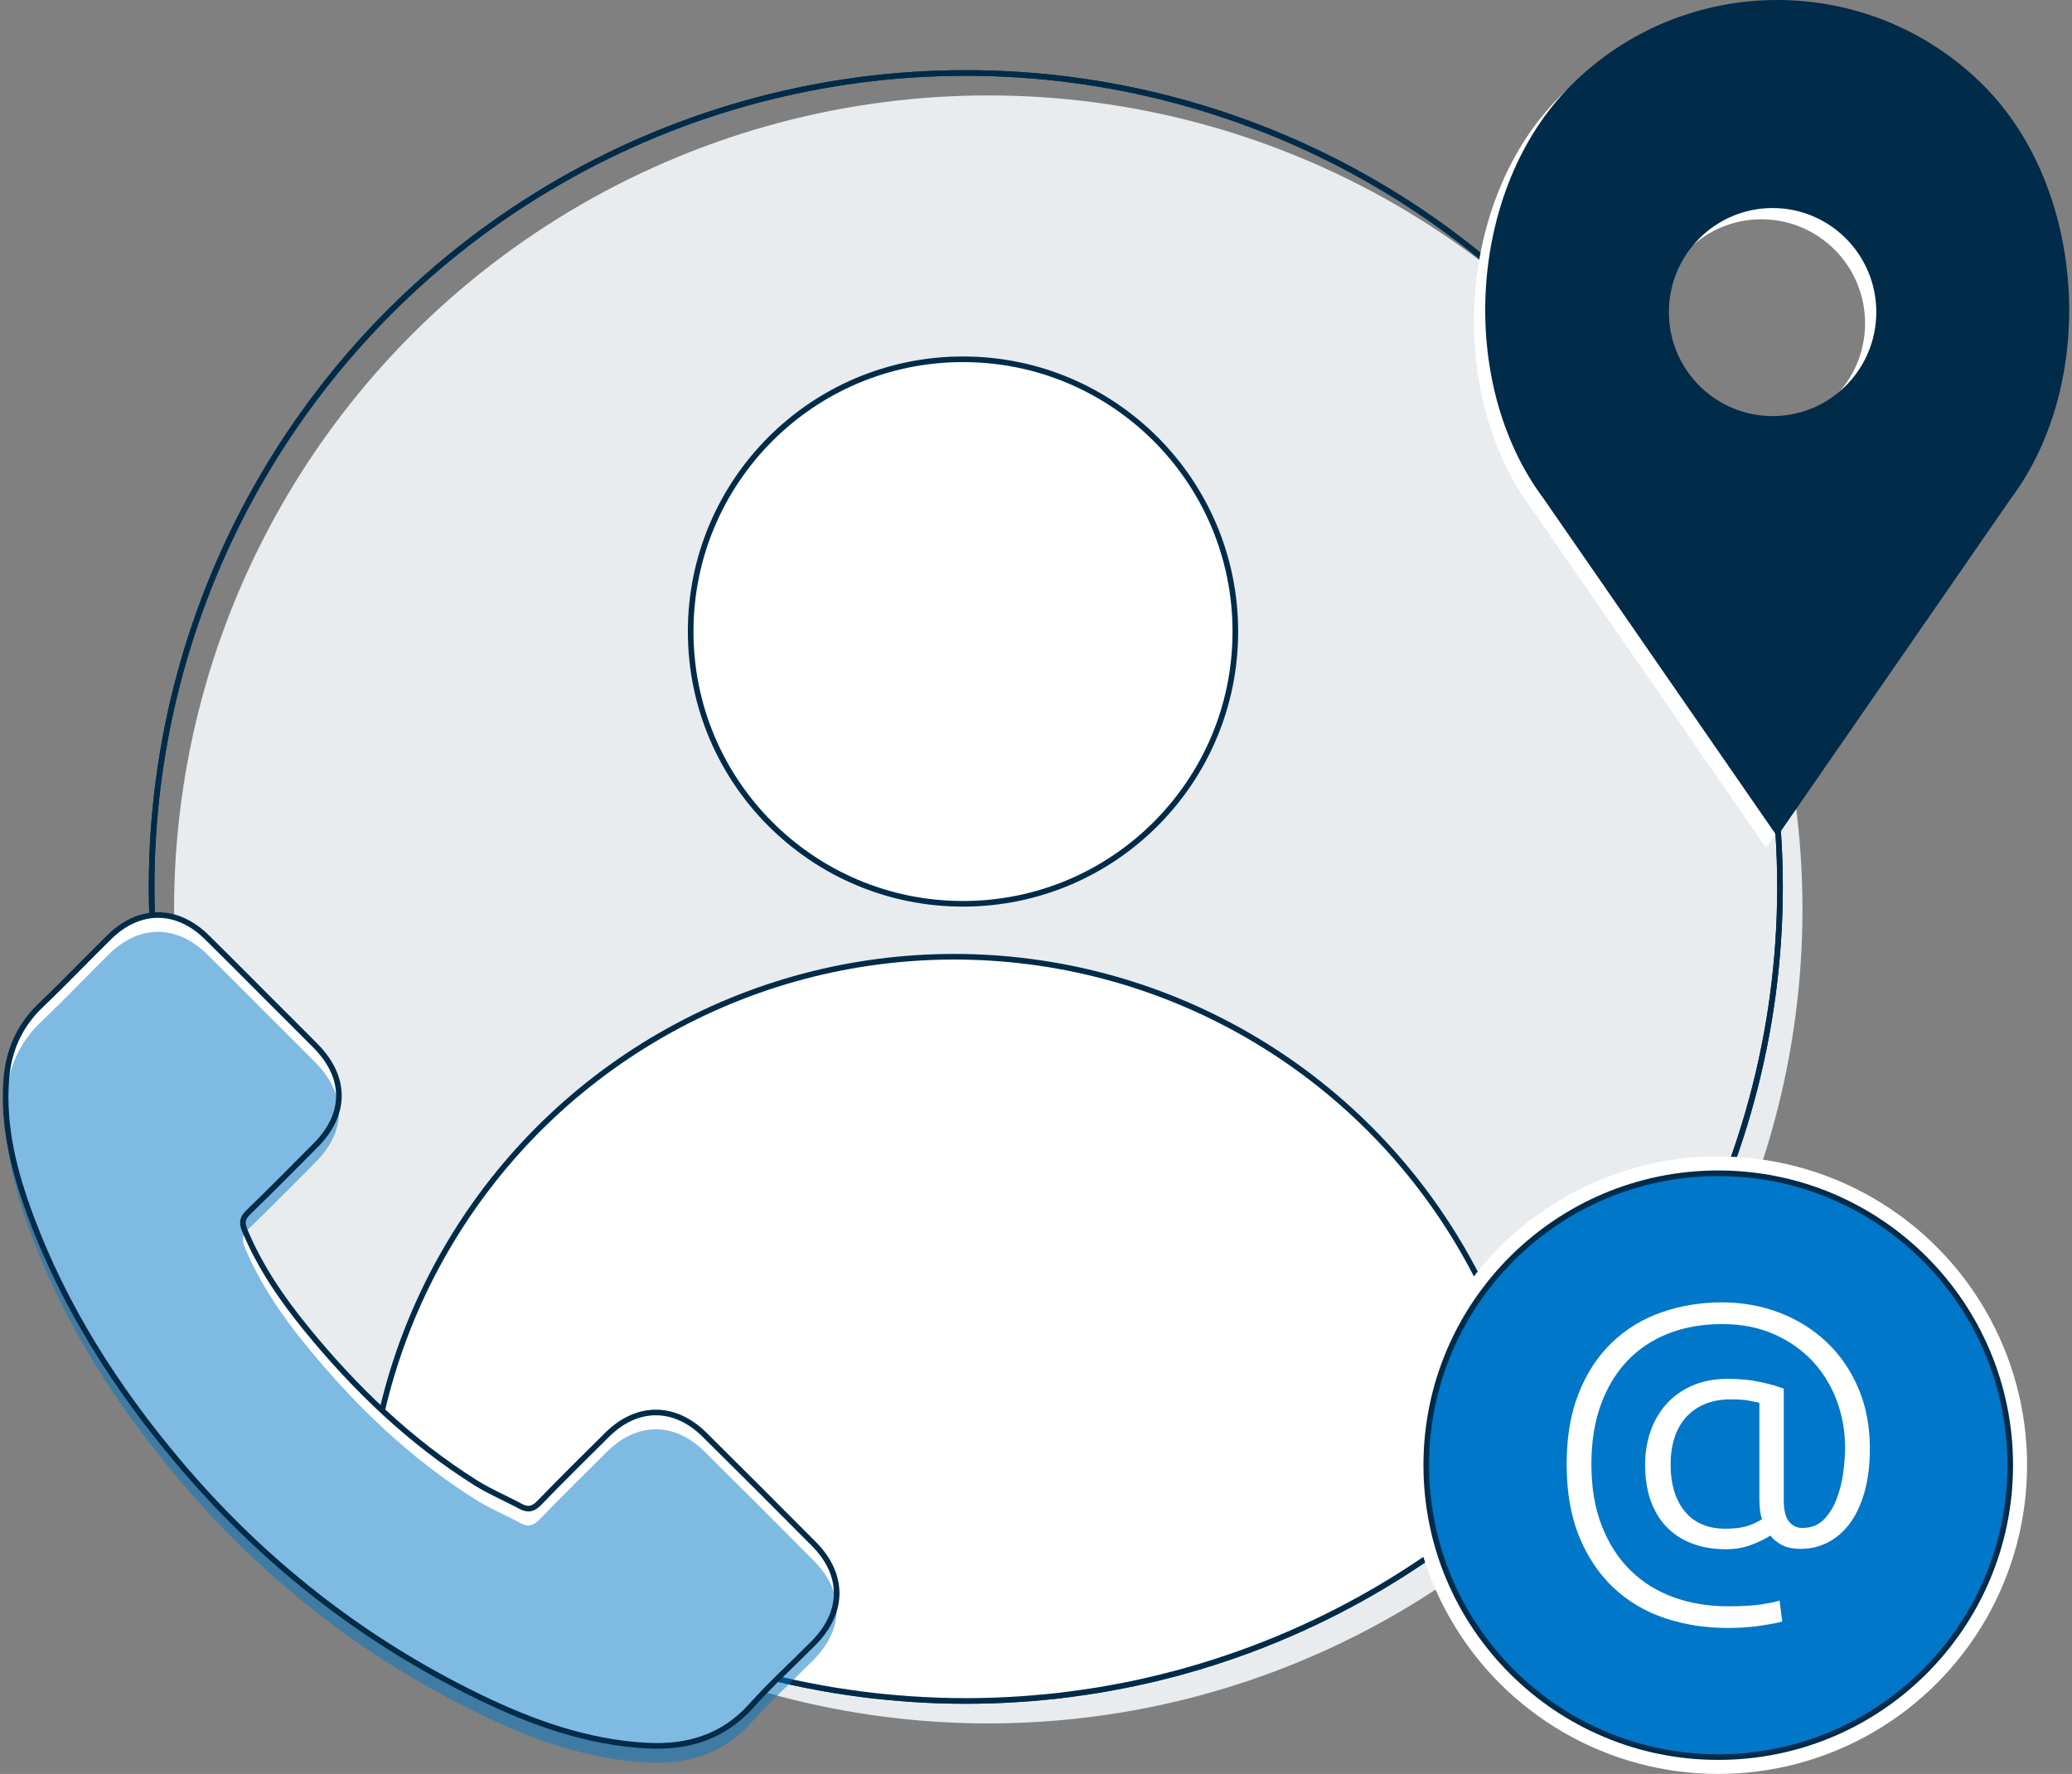
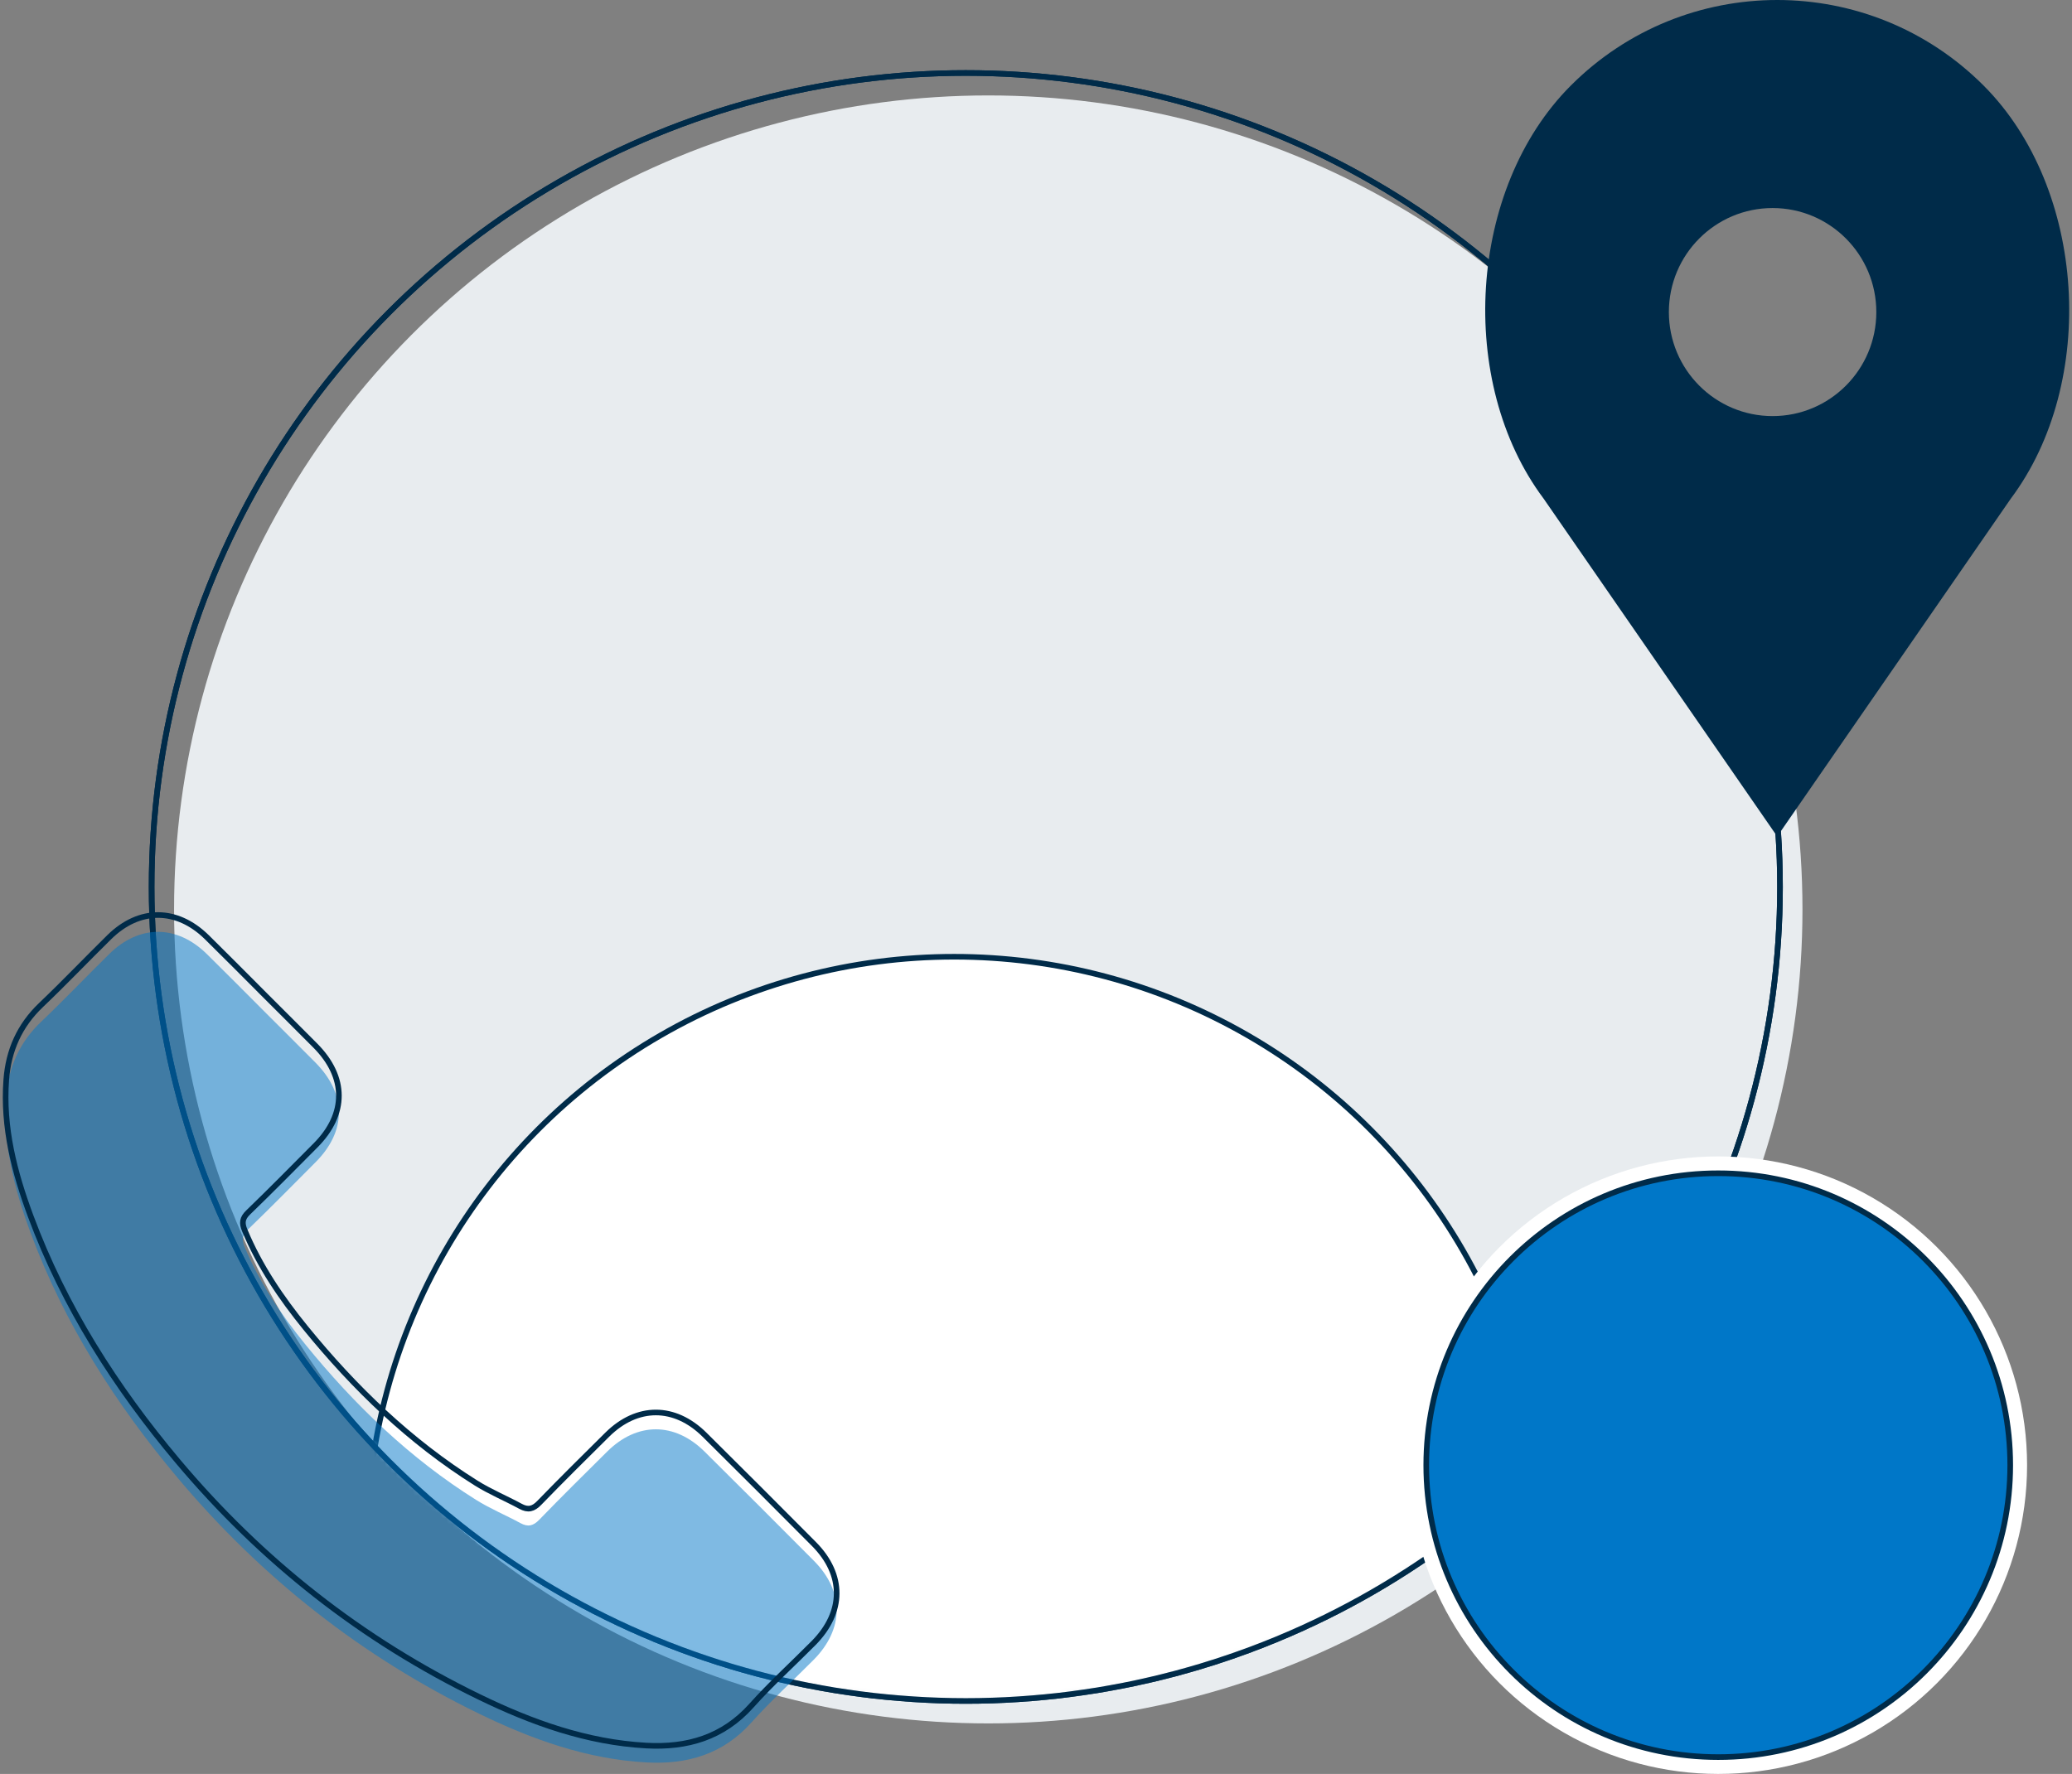
<svg xmlns="http://www.w3.org/2000/svg" xmlns:xlink="http://www.w3.org/1999/xlink" height="316" viewBox="0 0 369 316" width="369">
  <rect x="0" y="0" width="369" height="316" fill="#808080" stroke="none" />
  <defs>
    <circle id="a" cx="145" cy="145" r="145" />
    <mask id="b" fill="#fff">
      <use fill="#fff" fill-rule="evenodd" xlink:href="#a" />
    </mask>
  </defs>
  <g fill="none" fill-rule="evenodd">
    <circle cx="176" cy="162" fill="#e8ecef" r="145" />
    <g stroke="#002b49">
      <g transform="translate(27 13)">
        <use xlink:href="#a" />
        <circle cx="142.929" cy="262.036" fill="#fff" mask="url(#b)" r="104.607" />
      </g>
-       <circle cx="171.5" cy="112.5" fill="#fff" r="48.5" />
      <circle cx="172" cy="158" r="145" />
    </g>
    <g transform="translate(1 163)">
-       <path d="m45.645 13.747c3.175 3.173 6.361 6.337 9.522 9.524 5.574 5.622 5.584 12.179.033 17.757-3.982 4.002-7.941 8.027-12.001 11.948-1.073 1.035-1.158 1.887-.614 3.191 2.666 6.402 6.52 12.07 10.856 17.401 8.716 10.714 18.574 20.224 30.329 27.602 2.518 1.58 5.303 2.73 7.925 4.153 1.349.731 2.274.498 3.354-.618 3.972-4.105 8.039-8.119 12.097-12.141 5.315-5.266 11.987-5.277 17.326.011 6.524 6.461 13.018 12.953 19.486 19.469 5.425 5.465 5.382 12.143-.074 17.647-3.686 3.72-7.582 7.25-11.068 11.148-5.073 5.672-11.438 7.509-18.718 7.108-10.582-.581-20.344-4.092-29.744-8.661-20.896-10.154-38.76-24.227-53.703-42.013-11.05-13.15-20.181-27.462-26.186-43.626-2.904-7.818-4.981-15.825-4.349-24.294.39-5.226 2.353-9.672 6.206-13.338 4.136-3.939 8.077-8.081 12.151-12.087 5.335-5.246 12.009-5.235 17.356.014 3.301 3.24 6.547 6.534 9.818 9.804z" fill="#fff" />
      <path d="m45.645 16.747c3.175 3.173 6.361 6.337 9.522 9.524 5.574 5.622 5.584 12.179.033 17.757-3.982 4.002-7.941 8.027-12.001 11.948-1.073 1.035-1.158 1.887-.614 3.191 2.666 6.402 6.52 12.07 10.856 17.401 8.716 10.714 18.574 20.224 30.329 27.602 2.518 1.58 5.303 2.73 7.925 4.153 1.349.731 2.274.498 3.354-.618 3.972-4.105 8.039-8.119 12.097-12.141 5.315-5.266 11.987-5.277 17.326.011 6.524 6.461 13.018 12.953 19.486 19.469 5.425 5.465 5.382 12.143-.074 17.647-3.686 3.72-7.582 7.25-11.068 11.148-5.073 5.672-11.438 7.509-18.718 7.108-10.582-.581-20.344-4.092-29.744-8.661-20.896-10.154-38.76-24.227-53.703-42.013-11.05-13.15-20.181-27.462-26.186-43.626-2.904-7.818-4.981-15.825-4.349-24.294.39-5.226 2.353-9.672 6.206-13.338 4.136-3.939 8.077-8.081 12.151-12.087 5.335-5.246 12.009-5.235 17.356.014 3.301 3.24 6.547 6.534 9.818 9.804z" fill="#0077c8" fill-opacity=".5" />
      <path d="m45.645 13.747c3.175 3.173 6.361 6.337 9.522 9.524 5.574 5.622 5.584 12.179.033 17.757-3.982 4.002-7.941 8.027-12.001 11.948-1.073 1.035-1.158 1.887-.614 3.191 2.666 6.402 6.52 12.07 10.856 17.401 8.716 10.714 18.574 20.224 30.329 27.602 2.518 1.58 5.303 2.73 7.925 4.153 1.349.731 2.274.498 3.354-.618 3.972-4.105 8.039-8.119 12.097-12.141 5.315-5.266 11.987-5.277 17.326.011 6.524 6.461 13.018 12.953 19.486 19.469 5.425 5.465 5.382 12.143-.074 17.647-3.686 3.72-7.582 7.25-11.068 11.148-5.073 5.672-11.438 7.509-18.718 7.108-10.582-.581-20.344-4.092-29.744-8.661-20.896-10.154-38.76-24.227-53.703-42.013-11.05-13.15-20.181-27.462-26.186-43.626-2.904-7.818-4.981-15.825-4.349-24.294.39-5.226 2.353-9.672 6.206-13.338 4.136-3.939 8.077-8.081 12.151-12.087 5.335-5.246 12.009-5.235 17.356.014 3.301 3.24 6.547 6.534 9.818 9.804z" stroke="#002b49" />
    </g>
    <g transform="translate(251 206)">
      <circle cx="55" cy="55" fill="#fff" r="55" />
      <circle cx="55" cy="55" fill="#0077c8" r="52" stroke="#002b49" />
-       <path d="m69.721 69.907c-1.447 0-2.612-.248-3.494-.745-.882-.497-1.526-1.039-1.933-1.626-.814.542-1.922 1.084-3.324 1.626-1.402.542-2.94.813-4.613.813-2.08 0-3.991-.305-5.732-.915-1.741-.61-3.256-1.536-4.545-2.778-1.289-1.242-2.295-2.812-3.019-4.709-.724-1.897-1.085-4.133-1.085-6.708 0-2.123.328-4.111.984-5.963.656-1.852 1.606-3.467 2.849-4.845 1.244-1.378 2.781-2.462 4.613-3.252 1.832-.791 3.923-1.186 6.275-1.186 2.171 0 4.127.192 5.868.576 1.741.384 3.109.779 4.104 1.186v19.853c0 1.762.305 3.026.916 3.794.611.768 1.413 1.152 2.408 1.152 1.538 0 2.793-.486 3.765-1.457.972-.971 1.741-2.191 2.307-3.659.565-1.468.961-3.026 1.187-4.675s.339-3.151.339-4.506c0-2.936-.497-5.737-1.492-8.402-.995-2.665-2.431-5.003-4.308-7.013-1.877-2.01-4.172-3.614-6.886-4.811s-5.789-1.796-9.226-1.796c-3.482 0-6.648.553-9.497 1.66-2.849 1.107-5.291 2.722-7.327 4.845-2.035 2.123-3.618 4.732-4.749 7.826-1.131 3.094-1.696 6.629-1.696 10.604 0 4.201.622 7.882 1.866 11.044s2.951 5.805 5.122 7.928c2.171 2.123 4.737 3.715 7.7 4.777 2.962 1.062 6.162 1.592 9.599 1.592 2.623 0 4.692-.124 6.207-.373 1.515-.248 2.521-.463 3.019-.644l.475 3.727c-.769.226-2.058.474-3.867.745-1.809.271-3.754.407-5.834.407-3.935 0-7.643-.576-11.126-1.728-3.482-1.152-6.524-2.936-9.124-5.353-2.601-2.417-4.658-5.454-6.173-9.113-1.515-3.659-2.273-7.995-2.273-13.009 0-4.833.724-9.057 2.171-12.671 1.447-3.614 3.426-6.618 5.936-9.012 2.51-2.394 5.45-4.178 8.819-5.353s6.953-1.762 10.753-1.762c3.618 0 7.021.61 10.21 1.829 3.188 1.22 5.981 2.959 8.378 5.217 2.397 2.259 4.285 4.991 5.665 8.199s2.069 6.798 2.069 10.773c0 2.936-.317 5.522-.95 7.758-.633 2.236-1.504 4.099-2.612 5.59-1.108 1.491-2.408 2.62-3.901 3.388-1.492.768-3.098 1.152-4.817 1.152zm-13.636-3.591c1.538 0 2.781-.124 3.731-.373s1.945-.689 2.985-1.321c-.181-.452-.305-1.028-.373-1.728-.068-.7-.102-1.299-.102-1.796v-17.21c-.362-.09-.95-.215-1.764-.373-.814-.158-1.945-.237-3.392-.237-1.719 0-3.245.282-4.579.847-1.334.565-2.454 1.355-3.358 2.371-.905 1.016-1.583 2.236-2.035 3.659-.452 1.423-.678 2.97-.678 4.641 0 1.988.249 3.704.746 5.15.497 1.445 1.176 2.643 2.035 3.591.859.949 1.877 1.649 3.053 2.1 1.176.452 2.42.678 3.731.678z" fill="#fff" />
    </g>
    <g transform="translate(262)">
-       <path d="m89.269 17.254c18.297 18.327 20.357 52.838 4.832 73.572l-41.601 60.174-41.598-60.174c-15.528-20.734-13.468-55.245 4.829-73.572 20.309-20.339 53.233-20.339 73.539 0zm-37.59 58.866c10.202 0 18.472-8.296 18.472-18.53 0-10.234-8.27-18.53-18.472-18.53-10.202 0-18.472 8.296-18.472 18.53 0 10.234 8.27 18.53 18.472 18.53z" fill="#fff" />
      <path d="m91.269 15.254c18.297 18.327 20.357 52.838 4.832 73.572l-41.601 60.174-41.598-60.174c-15.528-20.734-13.468-55.245 4.829-73.572 20.309-20.339 53.233-20.339 73.539 0zm-37.59 58.866c10.202 0 18.472-8.296 18.472-18.53 0-10.234-8.27-18.53-18.472-18.53-10.202 0-18.472 8.296-18.472 18.53 0 10.234 8.27 18.53 18.472 18.53z" fill="#002b49" />
    </g>
  </g>
</svg>